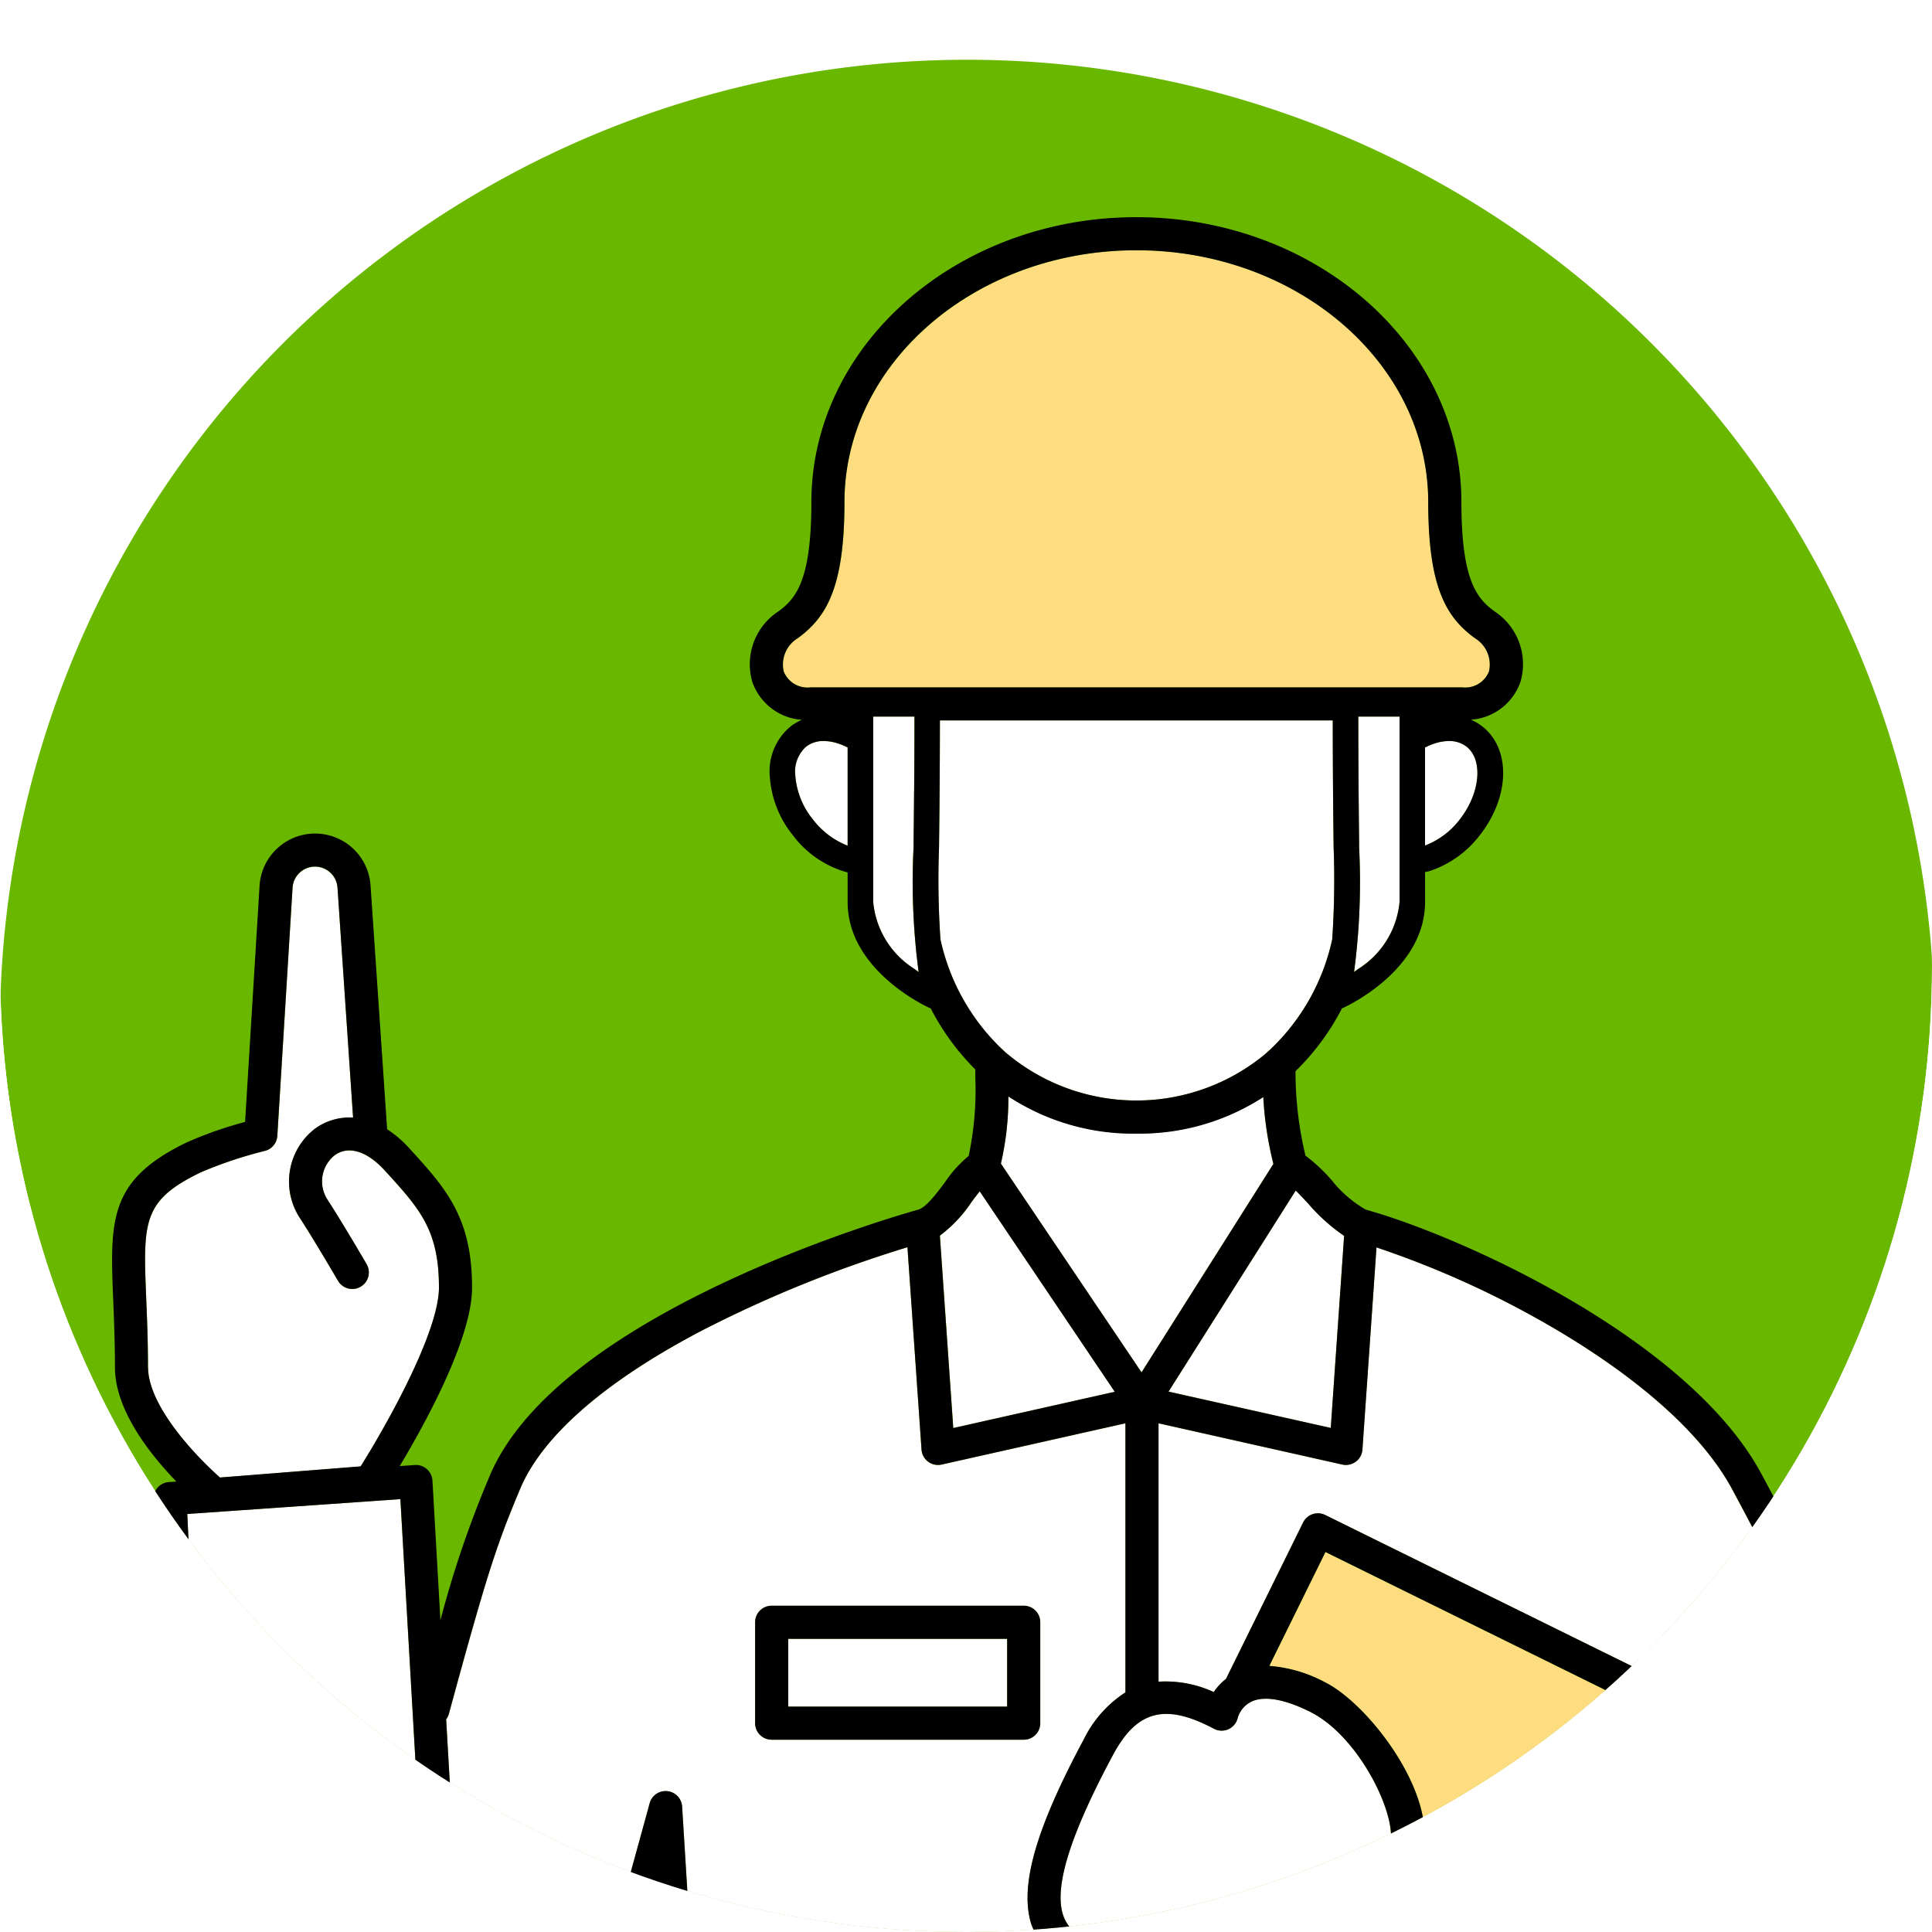
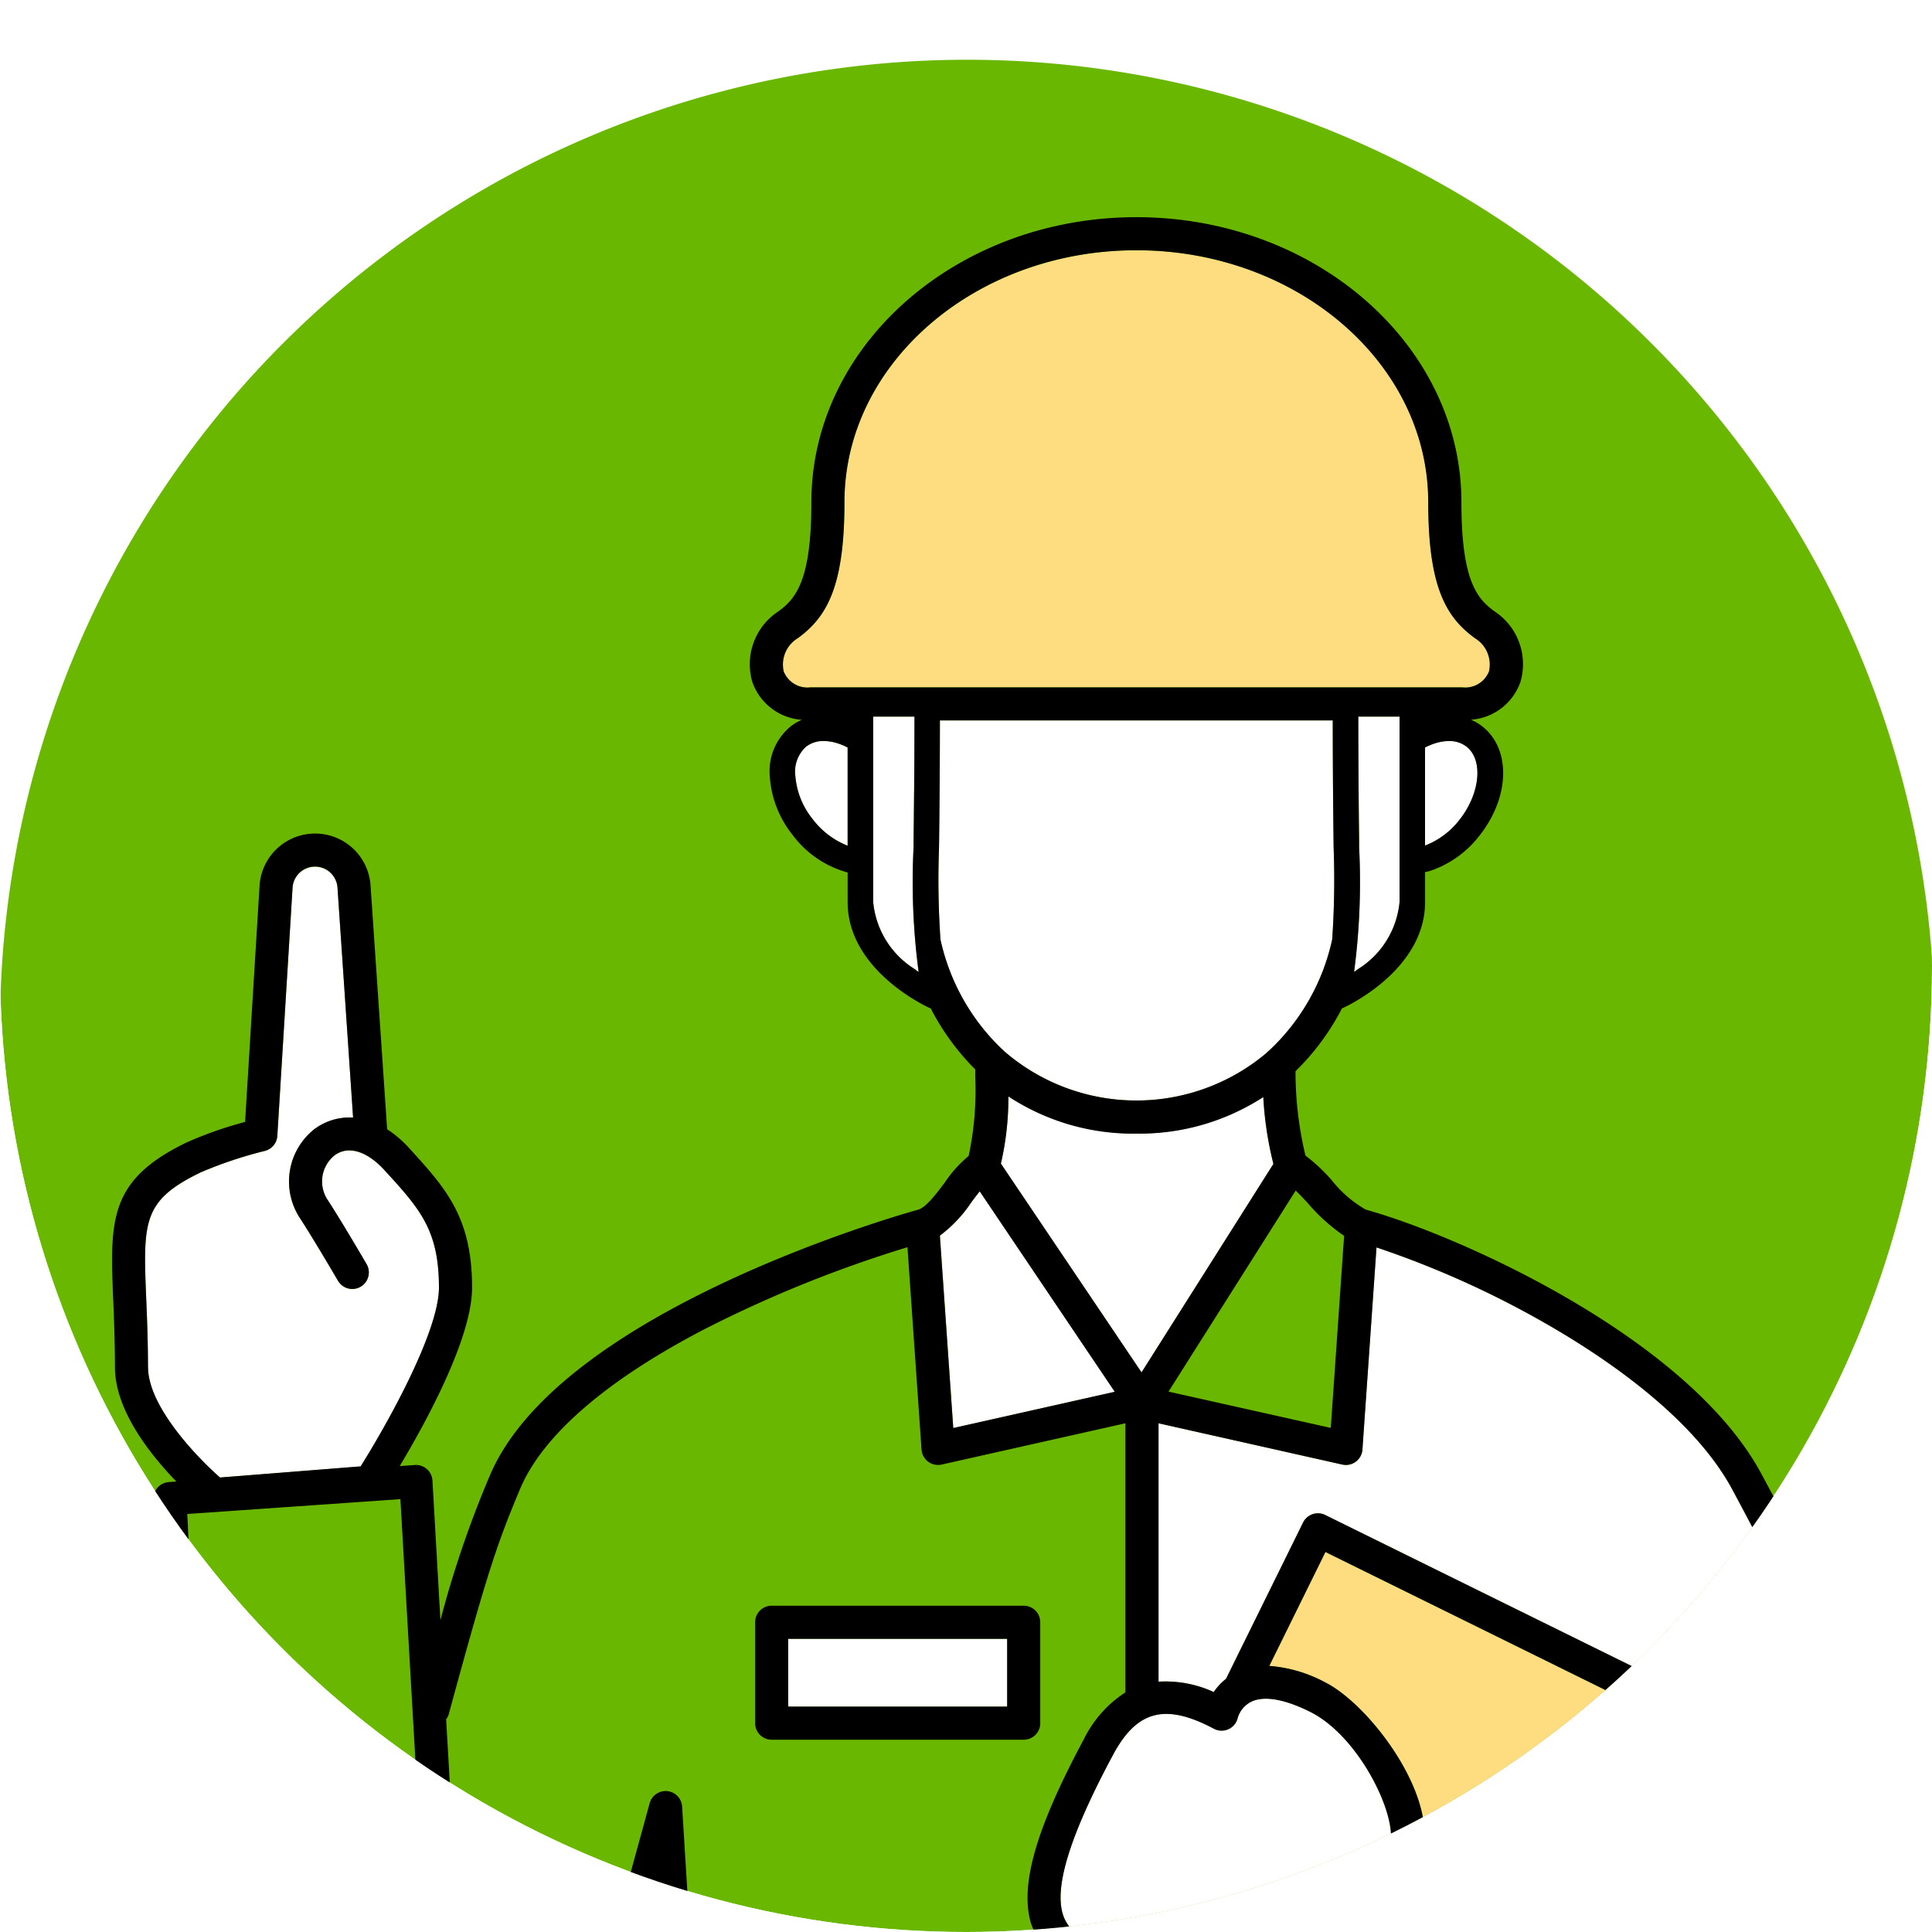
<svg xmlns="http://www.w3.org/2000/svg" width="97" height="97" viewBox="0 0 97 97">
  <defs>
    <clipPath id="clip-path">
      <circle id="楕円形_50" data-name="楕円形 50" cx="48.5" cy="48.5" r="48.5" transform="translate(564 2151)" fill="#2aa500" />
    </clipPath>
    <filter id="パス_19921" x="-9" y="-6" width="115.124" height="115.124" filterUnits="userSpaceOnUse">
      <feOffset dy="3" input="SourceAlpha" />
      <feGaussianBlur stdDeviation="3" result="blur" />
      <feFlood flood-opacity="0.161" />
      <feComposite operator="in" in2="blur" />
      <feComposite in="SourceGraphic" />
    </filter>
    <clipPath id="clip-path-2">
      <rect id="長方形_1919" data-name="長方形 1919" width="96.586" height="115.547" fill="none" />
    </clipPath>
  </defs>
  <g id="マスクグループ_1904" data-name="マスクグループ 1904" transform="translate(-564 -2151)" clip-path="url(#clip-path)">
    <g transform="matrix(1, 0, 0, 1, 564, 2151)" filter="url(#パス_19921)">
      <path id="パス_19921-2" data-name="パス 19921" d="M48.562,0A48.562,48.562,0,1,1,0,48.562,48.562,48.562,0,0,1,48.562,0Z" fill="#6ab700" />
    </g>
    <g id="グループ_1940" data-name="グループ 1940" transform="translate(569.628 2161.904)">
      <g id="グループ_1939" data-name="グループ 1939" clip-path="url(#clip-path-2)">
        <path id="パス_19903" data-name="パス 19903" d="M143.233,101.817a10.138,10.138,0,0,0,13.106.091.824.824,0,0,1,.212-.192,10.763,10.763,0,0,0,3.121-5.54,43.631,43.631,0,0,0,.072-4.611c-.017-1.488-.04-3.49-.044-6.385H139.975c0,2.893-.027,4.894-.044,6.382A43.773,43.773,0,0,0,140,96.175a10.778,10.778,0,0,0,3.041,5.466.824.824,0,0,1,.188.176" transform="translate(-98.414 -59.915)" fill="#fff" />
        <path id="パス_19904" data-name="パス 19904" d="M148.9,174.963l-6.78-10.063c-.145.179-.295.378-.416.541a6.765,6.765,0,0,1-1.585,1.682l.672,9.661Z" transform="translate(-98.555 -115.989)" fill="#fff" />
        <path id="パス_19905" data-name="パス 19905" d="M152.712,309.909l24.342,12,4.277-8.673c-6.092-3.523-12.5-7.218-12.835-7.41-.574-.286-9.109-4.53-11.033-5.556Z" transform="translate(-107.416 -211.21)" fill="#fddd7f" />
        <path id="パス_19906" data-name="パス 19906" d="M163.622,148.863a11.986,11.986,0,0,1-12.8-.031,14.637,14.637,0,0,1-.379,3.372l7.063,10.482,6.621-10.467a17.492,17.492,0,0,1-.508-3.356" transform="translate(-105.823 -104.687)" fill="#fff" />
-         <path id="パス_19907" data-name="パス 19907" d="M187.638,167.039a9.2,9.2,0,0,1-1.822-1.641c-.178-.19-.4-.428-.609-.632l-6.385,10.094,8.145,1.829Z" transform="translate(-125.782 -115.895)" fill="#fff" />
        <path id="パス_19908" data-name="パス 19908" d="M204.671,242.189a.828.828,0,0,1,.822-.047l12.4,6.245,5.149-10.44-24.342-12-2.82,5.72a7.024,7.024,0,0,1,2.786.815c2.21,1.1,5.634,5.595,4.91,8.506.438.469.805.878,1.1,1.206" transform="translate(-137.78 -158.927)" fill="#fddd7f" />
        <path id="パス_19909" data-name="パス 19909" d="M205.934,186.535c-1.822-3.377-5.77-6.2-8.761-7.976a47.5,47.5,0,0,0-9.1-4.171l-.706,10.149a.831.831,0,0,1-1.011.753l-9.226-2.072v12.973a5.783,5.783,0,0,1,2.771.521,2.957,2.957,0,0,1,.617-.664l3.87-7.849a.831.831,0,0,1,1.112-.377l25.832,12.739a.83.83,0,0,1,.377,1.112l-5.522,11.2,4.3,2.166a.83.83,0,0,1-.747,1.483l-5.029-2.532h0l-12.459-6.275-5.046,8.54c3.034,1.748,14.763,8.514,20.256,11.717a7.41,7.41,0,0,0,6.55.576,9.426,9.426,0,0,0,5.343-6.239c1.545-5.065-7.413-24.628-13.422-35.77" transform="translate(-124.593 -122.663)" fill="#fff" />
        <path id="パス_19910" data-name="パス 19910" d="M170.123,250.928a1.333,1.333,0,0,0-.676.8.83.83,0,0,1-1.2.556c-2.442-1.3-3.863-.925-5.068,1.319-2.124,3.96-2.948,6.571-2.518,7.983.257.844.961,1.254,2.088,1.851l.086.047a.855.855,0,0,1,.159.058.82.82,0,0,1,.184.129c.113.062.226.12.339.185.77.444,6.891,3.506,10.563,5.334l4.788-8.1c-.357-.411-.946-1.076-1.7-1.867a.83.83,0,0,1-.143-.936c.62-1.268-1.368-5.572-3.953-6.855-1.288-.64-2.31-.816-2.954-.505" transform="translate(-112.93 -176.396)" fill="#fff" />
-         <path id="パス_19911" data-name="パス 19911" d="M59.546,225.8l-6.777-3.342a.831.831,0,0,1-.377-1.112l5.148-10.439a4.5,4.5,0,0,1-2.444-2.591c-.581-1.908.235-4.761,2.644-9.252a5.887,5.887,0,0,1,2.091-2.361v-13.51L50.6,185.267a.856.856,0,0,1-.182.02.83.83,0,0,1-.828-.773l-.707-10.159A62.433,62.433,0,0,0,38.7,178.469c-4.932,2.562-8.134,5.335-9.26,8.021-1.169,2.787-1.639,4.163-3.576,11.29a.828.828,0,0,1-.138.278l.623,10.831a.83.83,0,1,1-1.658.095L23.424,187l-10.7.745c.209,4.376,1.235,25.194,2.152,31.839.559,4.045,4.836,6.807,8.478,7.046,1.738.112,5.954-.2,7.431-5.581l3.4-12.372,1.757-6.4a.83.83,0,0,1,1.63.167l.419,6.791c0,.027,0,.055,0,.082l-1.045,28.05h22.6s0-.007,0-.011ZM41.237,198.251v-5.068a.83.83,0,0,1,.831-.83H54.722a.83.83,0,0,1,.831.83v5.068a.83.83,0,0,1-.831.83H42.067a.83.83,0,0,1-.831-.83" transform="translate(-8.952 -122.639)" fill="#fff" />
        <path id="パス_19912" data-name="パス 19912" d="M194.676,357.356a.83.83,0,0,1-1.112.377l-17.393-8.577V359.89s0,.007,0,.011h23.174l-.33-11.342Z" transform="translate(-123.916 -245.174)" fill="#fff" />
        <path id="パス_19913" data-name="パス 19913" d="M9.349,140.607l7.062-.559c1.274-2.029,3.932-6.73,3.932-8.98,0-2.9-.967-3.957-2.722-5.878-.907-.993-1.856-1.27-2.54-.742a1.682,1.682,0,0,0-.312,2.244c.729,1.12,1.891,3.113,1.94,3.2a.83.83,0,0,1-1.435.837c-.012-.02-1.191-2.043-1.9-3.129a3.352,3.352,0,0,1,.688-4.462,2.939,2.939,0,0,1,1.97-.6L15.251,111a1.131,1.131,0,0,0-2.259.024l-.76,12.428a.83.83,0,0,1-.631.755,20.949,20.949,0,0,0-3.206,1.072c-2.947,1.421-2.9,2.472-2.744,6.383.041.983.086,2.1.087,3.407,0,1.952,2.41,4.48,3.612,5.54" transform="translate(-3.933 -77.325)" fill="#fff" />
        <path id="パス_19914" data-name="パス 19914" d="M114.9,27.543h32.716a1.285,1.285,0,0,0,1.348-.8,1.548,1.548,0,0,0-.712-1.673c-1.444-1.056-2.338-2.567-2.338-6.827,0-6.973-6.574-12.646-14.654-12.646S116.6,11.272,116.6,18.245c0,4.26-.895,5.771-2.338,6.827a1.547,1.547,0,0,0-.712,1.673,1.285,1.285,0,0,0,1.347.8" transform="translate(-79.829 -3.938)" fill="#fddd7f" />
        <rect id="長方形_1918" data-name="長方形 1918" width="10.994" height="3.407" transform="translate(33.946 71.374)" fill="#fff" />
        <path id="パス_19915" data-name="パス 19915" d="M116.19,88.95a1.681,1.681,0,0,0-.549,1.461,3.946,3.946,0,0,0,.871,2.183,4.071,4.071,0,0,0,1.756,1.335V89a3.2,3.2,0,0,0-.526-.217,2.308,2.308,0,0,0-.672-.108,1.406,1.406,0,0,0-.879.277" transform="translate(-81.339 -62.372)" fill="#fff" />
        <path id="パス_19916" data-name="パス 19916" d="M130.854,90.789c.008-.71.017-1.528.025-2.5.008-1.01.014-2.185.016-3.561,0-.065,0-.124,0-.19h-2.072v9.307a4.455,4.455,0,0,0,2.066,3.358c.073.054.145.107.216.156a34.318,34.318,0,0,1-.254-6.263c0-.1,0-.205,0-.308" transform="translate(-90.613 -59.465)" fill="#fff" />
        <path id="パス_19917" data-name="パス 19917" d="M222.768,88.781a3.159,3.159,0,0,0-.526.217v4.924A4,4,0,0,0,224,92.594c1.022-1.317,1.17-2.986.322-3.644a1.4,1.4,0,0,0-.879-.277,2.309,2.309,0,0,0-.672.108" transform="translate(-156.323 -62.372)" fill="#fff" />
        <path id="パス_19918" data-name="パス 19918" d="M210.45,97.2a4.456,4.456,0,0,0,2.066-3.358V84.54h-2.072c0,.066,0,.125,0,.19,0,1.384.008,2.565.016,3.579.007.958.016,1.766.025,2.47,0,.107,0,.218,0,.32a34.268,34.268,0,0,1-.253,6.261c.07-.049.143-.1.216-.156" transform="translate(-147.877 -59.465)" fill="#fff" />
        <path id="パス_19919" data-name="パス 19919" d="M92.036,82.437C89.11,75.364,85.348,67.8,82.8,63.083c-3.681-6.826-15.175-11.96-19.853-13.254a5.9,5.9,0,0,1-1.7-1.462,8.592,8.592,0,0,0-1.331-1.25,18.033,18.033,0,0,1-.5-4.239,12.216,12.216,0,0,0,2.335-3.16c.018-.006.037-.01.055-.018.168-.076,4.115-1.9,4.115-5.319v-1.5c.077-.019.153-.03.231-.053a5.233,5.233,0,0,0,2.536-1.825c1.5-1.929,1.54-4.319.1-5.441a2.553,2.553,0,0,0-.565-.331,2.843,2.843,0,0,0,2.491-1.913,3.17,3.17,0,0,0-1.311-3.53c-.874-.639-1.658-1.54-1.658-5.486C67.739,6.418,60.42,0,51.424,0S35.109,6.418,35.109,14.307c0,3.946-.784,4.847-1.658,5.486a3.17,3.17,0,0,0-1.31,3.53,2.842,2.842,0,0,0,2.491,1.913,2.545,2.545,0,0,0-.564.331A2.916,2.916,0,0,0,33.023,28.1a5.233,5.233,0,0,0,1.139,2.909A5.108,5.108,0,0,0,36.929,32.9v1.484c0,3.422,3.947,5.243,4.115,5.319.018.008.037.012.055.018a12.249,12.249,0,0,0,2.24,3.07q0,.182,0,.378a15.9,15.9,0,0,1-.333,3.963,6.221,6.221,0,0,0-1.194,1.326c-.421.563-.946,1.263-1.345,1.373h0c-.76.21-18.032,5.078-21.514,13.378a52.716,52.716,0,0,0-2.469,7.234l-.4-7.012a.83.83,0,0,0-.28-.576.819.819,0,0,0-.607-.205l-.756.053c1.289-2.153,3.632-6.414,3.632-8.96,0-3.543-1.324-4.992-3.156-7a5.6,5.6,0,0,0-1.108-.951l-.832-12.227a2.792,2.792,0,0,0-5.576.051L6.677,45.425A19.426,19.426,0,0,0,3.74,46.456C-.189,48.351-.107,50.374.058,54.4c.039.968.084,2.064.085,3.34,0,2.155,1.763,4.375,3.084,5.74l-.378.026a.83.83,0,0,0-.772.866c.047,1.031,1.172,25.321,2.2,32.8.682,4.94,5.628,8.189,10.015,8.476,4.481.3,7.892-2.249,9.141-6.8l3.4-12.372.436-1.587.109,1.763-1.044,28.03c0,.014,0,.027,0,.041a.829.829,0,0,0,.8.82h.031a.83.83,0,0,0,.829-.8v-.02l1.045-28.051c0-.027,0-.055,0-.082L28.619,79.8a.83.83,0,0,0-1.63-.167l-1.757,6.4-3.4,12.373c-1.476,5.379-5.692,5.692-7.431,5.581-3.643-.238-7.92-3-8.478-7.046C5.01,90.3,3.984,69.485,3.775,65.109l10.7-.745,1.264,21.981a.83.83,0,1,0,1.658-.095L16.771,75.42a.824.824,0,0,0,.137-.279c1.938-7.128,2.408-8.5,3.576-11.29,1.127-2.685,4.329-5.459,9.26-8.021a62.441,62.441,0,0,1,10.189-4.115l.707,10.159a.83.83,0,0,0,.828.773.856.856,0,0,0,.182-.02l9.226-2.072v13.51a5.883,5.883,0,0,0-2.091,2.361c-2.409,4.491-3.225,7.344-2.644,9.252a4.5,4.5,0,0,0,2.444,2.591L43.439,98.709a.83.83,0,0,0,.377,1.112l6.777,3.342v11.553s0,.007,0,.011a.829.829,0,0,0,1.659,0s0-.007,0-.011V103.982l17.393,8.577a.831.831,0,0,0,1.112-.377l4.338-8.8.33,11.342v.013a.831.831,0,0,0,.83.806h.025a.829.829,0,0,0,.8-.819c0-.012,0-.023,0-.035l-.32-11.01c2,1.159,3.843,2.228,5.265,3.057a9.32,9.32,0,0,0,4.713,1.315,8.967,8.967,0,0,0,3.28-.627,11.07,11.07,0,0,0,6.326-7.3c.845-2.771-.607-8.723-4.316-17.689M1.8,57.742c0-1.309-.046-2.424-.087-3.407-.16-3.911-.2-4.962,2.744-6.383a20.961,20.961,0,0,1,3.206-1.072.83.83,0,0,0,.631-.755L9.058,33.7a1.131,1.131,0,0,1,2.26-.024L12.1,45.206a2.938,2.938,0,0,0-1.97.6,3.352,3.352,0,0,0-.688,4.462c.707,1.087,1.886,3.109,1.9,3.13a.83.83,0,0,0,1.435-.837c-.049-.084-1.212-2.077-1.94-3.2a1.681,1.681,0,0,1,.312-2.244c.683-.529,1.633-.252,2.54.742,1.755,1.921,2.722,2.979,2.722,5.878,0,2.25-2.658,6.951-3.932,8.98l-7.062.559c-1.2-1.06-3.611-3.587-3.612-5.54m60.052-6.6-.671,9.651L53.04,58.965l6.385-10.094c.208.2.43.442.609.632a9.2,9.2,0,0,0,1.822,1.641M65.919,31.55V26.626a3.185,3.185,0,0,1,.526-.217,2.31,2.31,0,0,1,.672-.108,1.405,1.405,0,0,1,.879.277c.848.658.7,2.327-.322,3.644a4,4,0,0,1-1.756,1.327m-3.346,6.19c-.073.055-.145.107-.216.156a34.3,34.3,0,0,0,.253-6.261c0-.1,0-.213,0-.32-.008-.7-.017-1.512-.025-2.47-.008-1.014-.014-2.195-.016-3.579,0-.065,0-.124,0-.19h2.072v9.307a4.455,4.455,0,0,1-2.066,3.358M33.719,22.807a1.547,1.547,0,0,1,.712-1.673c1.444-1.056,2.338-2.567,2.338-6.827,0-6.973,6.574-12.646,14.654-12.646S66.078,7.334,66.078,14.307c0,4.26.895,5.771,2.339,6.827a1.547,1.547,0,0,1,.712,1.673,1.284,1.284,0,0,1-1.347.8H35.066a1.285,1.285,0,0,1-1.347-.8m6.547,6.019c-.007.97-.017,1.788-.025,2.5,0,.1,0,.21,0,.308a34.338,34.338,0,0,0,.254,6.263c-.07-.049-.143-.1-.216-.156a4.454,4.454,0,0,1-2.066-3.358V25.075h2.072c0,.066,0,.125,0,.19,0,1.376-.008,2.551-.016,3.561M35.73,26.3a2.31,2.31,0,0,1,.673.108,3.2,3.2,0,0,1,.526.217v4.931a4.07,4.07,0,0,1-1.756-1.335,3.948,3.948,0,0,1-.871-2.183,1.681,1.681,0,0,1,.549-1.461,1.406,1.406,0,0,1,.879-.277M41.59,36.26a43.831,43.831,0,0,1-.072-4.613c.018-1.487.04-3.488.044-6.382H61.286c0,2.9.027,4.9.044,6.385a43.729,43.729,0,0,1-.072,4.611A10.766,10.766,0,0,1,58.136,41.8c-.07.065-.14.129-.212.192A10.138,10.138,0,0,1,44.819,41.9c-.064-.058-.126-.117-.188-.177A10.779,10.779,0,0,1,41.59,36.26m9.834,9.751A11.368,11.368,0,0,0,57.8,44.176a17.523,17.523,0,0,0,.507,3.356L51.686,58,44.624,47.517A14.625,14.625,0,0,0,45,44.145a11.357,11.357,0,0,0,6.422,1.867M42.231,60.794l-.672-9.661a6.764,6.764,0,0,0,1.585-1.682c.122-.163.271-.362.416-.541l6.78,10.063Zm5.5,24.4c-.43-1.412.394-4.023,2.518-7.983,1.2-2.245,2.626-2.615,5.068-1.32a.83.83,0,0,0,1.2-.556,1.335,1.335,0,0,1,.676-.8c.644-.311,1.666-.135,2.954.505,2.584,1.284,4.572,5.587,3.953,6.855a.831.831,0,0,0,.143.936c.749.79,1.339,1.455,1.7,1.867L61.15,92.8c-3.672-1.828-9.793-4.89-10.563-5.334-.112-.065-.226-.123-.339-.185a.76.76,0,0,0-.343-.187l-.086-.047c-1.127-.6-1.831-1.006-2.088-1.851m19.982-1.98a.828.828,0,0,0-.822.047c-.29-.328-.657-.737-1.095-1.206.724-2.911-2.7-7.408-4.91-8.506a7.026,7.026,0,0,0-2.787-.815l2.82-5.719,24.342,12L80.113,89.46ZM69.637,110.7,45.3,98.7l4.752-9.635c1.924,1.027,10.458,5.271,11.033,5.556.334.193,6.743,3.887,12.835,7.41ZM94.764,99.641a9.426,9.426,0,0,1-5.343,6.239,7.41,7.41,0,0,1-6.55-.576c-5.493-3.2-17.222-9.968-20.256-11.717l5.046-8.54,12.459,6.275h0l5.029,2.532a.83.83,0,0,0,.747-1.483l-4.3-2.166,5.522-11.2a.83.83,0,0,0-.377-1.112L60.909,65.16a.831.831,0,0,0-1.112.377l-3.87,7.849a2.955,2.955,0,0,0-.617.663,5.782,5.782,0,0,0-2.771-.521V60.555l9.226,2.072a.831.831,0,0,0,1.011-.753l.706-10.149a47.5,47.5,0,0,1,9.1,4.171c2.991,1.775,6.939,4.6,8.761,7.976,6.009,11.142,14.967,30.705,13.422,35.77" transform="translate(0)" />
        <path id="パス_19920" data-name="パス 19920" d="M123.162,240.934v-5.068a.83.83,0,0,0-.831-.83H109.678a.83.83,0,0,0-.831.83v5.068a.83.83,0,0,0,.831.83h12.654a.83.83,0,0,0,.831-.83M110.508,236.7H121.5V240.1H110.508Z" transform="translate(-76.562 -165.322)" />
      </g>
    </g>
  </g>
</svg>